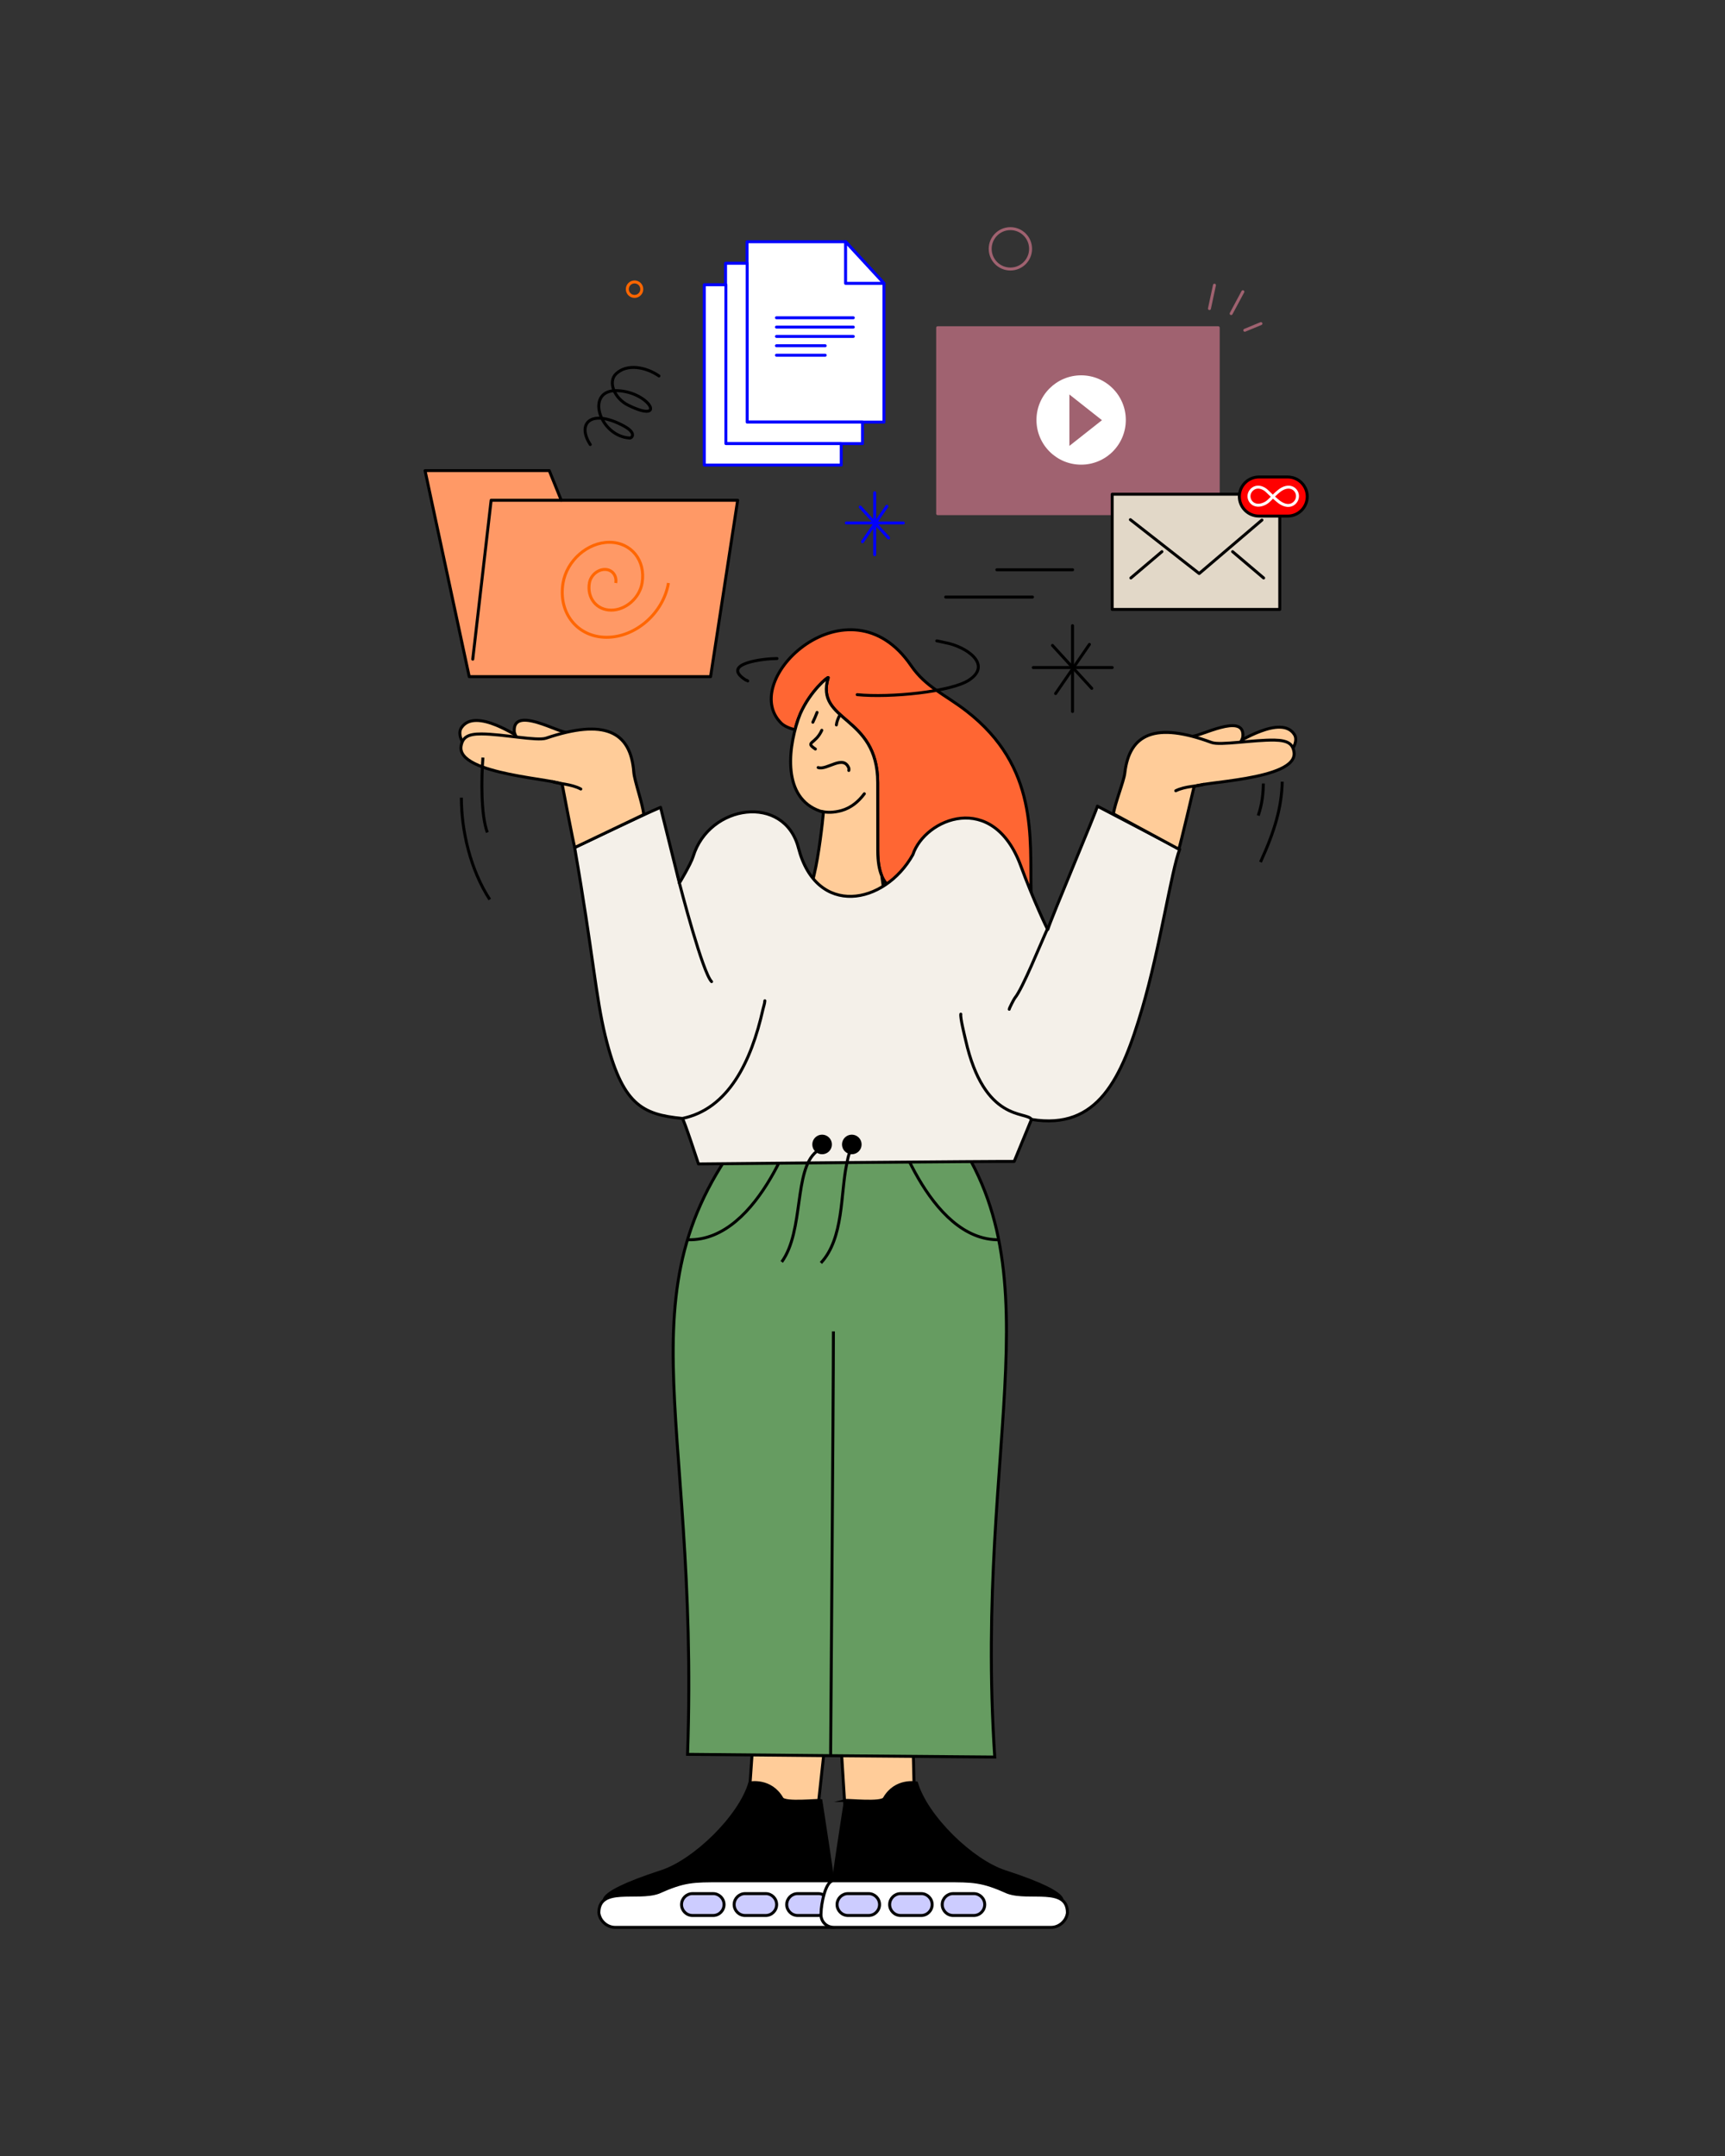
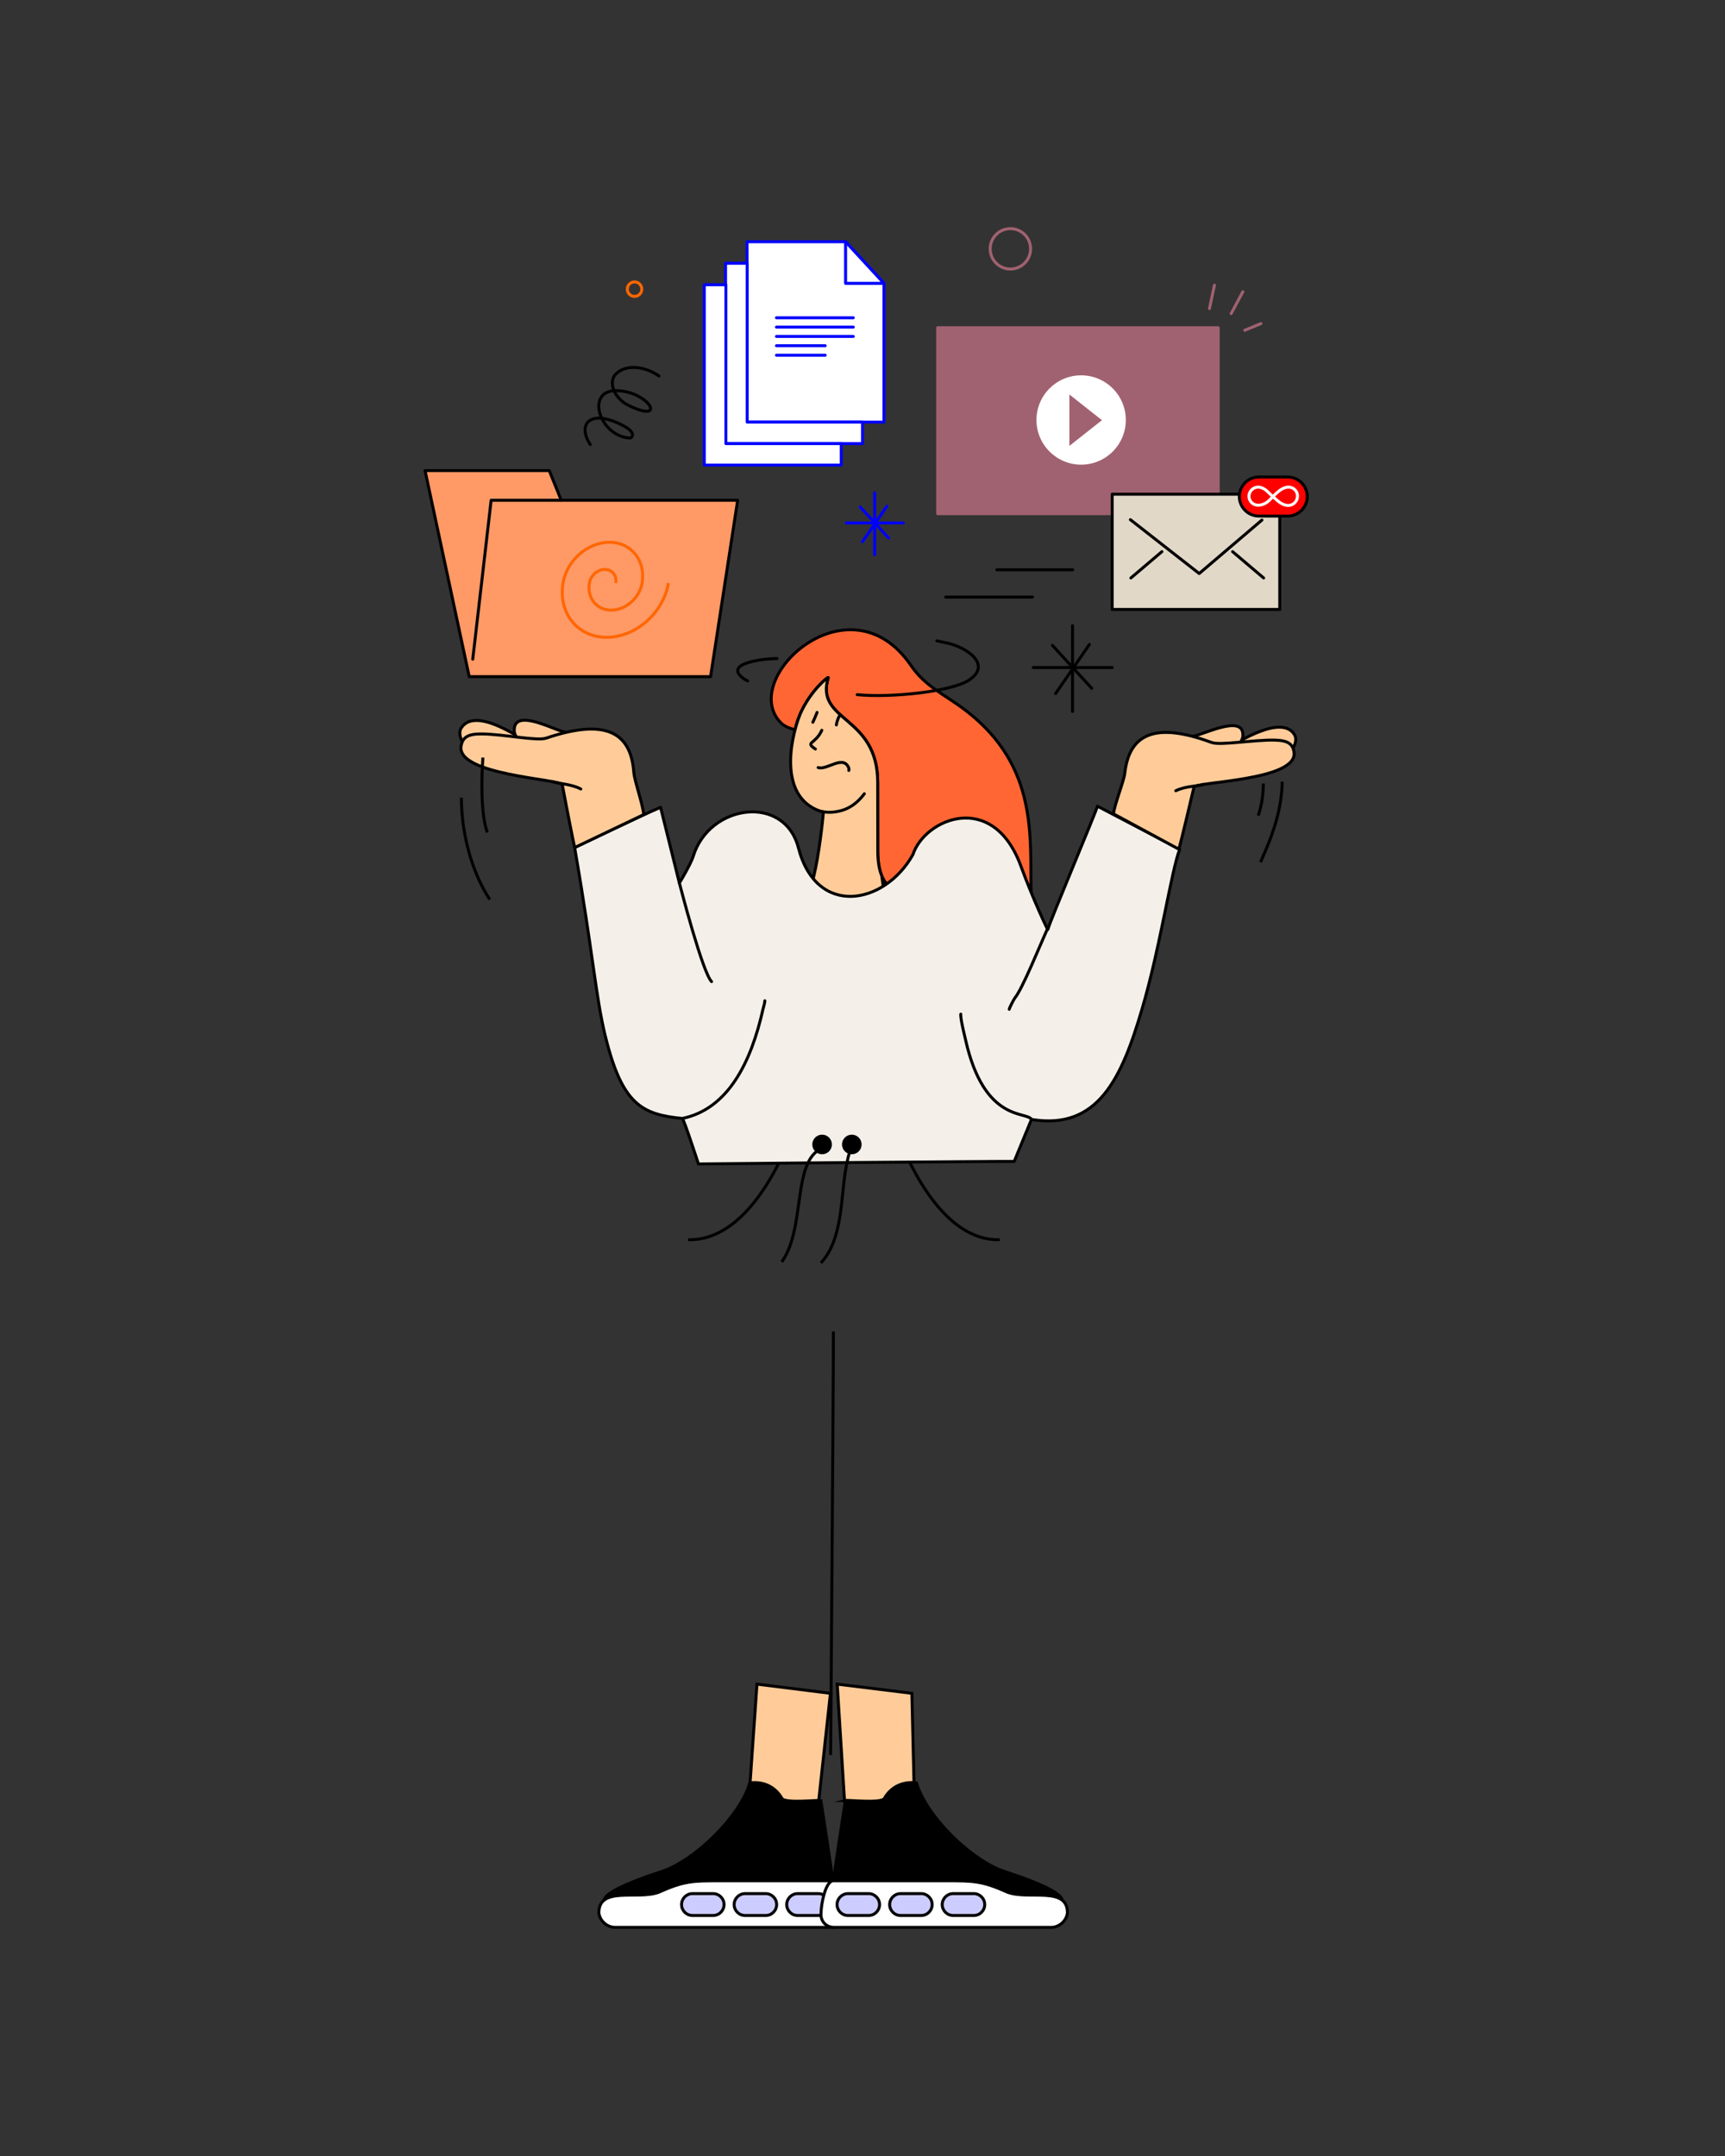
<svg xmlns="http://www.w3.org/2000/svg" id="Layer_1" viewBox="0 0 1600 2000">
  <rect x="0" y="0" width="1600" height="2000" fill="#333333" stroke="none" />
  <defs>
    <style>
      .cls-1, .cls-2, .cls-3, .cls-4, .cls-5, .cls-6, .cls-7, .cls-8, .cls-9, .cls-10, .cls-11, .cls-12, .cls-13, .cls-14, .cls-15, .cls-16, .cls-17, .cls-18, .cls-19, .cls-20, .cls-21, .cls-22 {
        stroke-width: 2.75px;
      }

      .cls-1, .cls-2, .cls-4, .cls-5, .cls-8, .cls-9, .cls-11, .cls-12, .cls-14, .cls-15, .cls-17, .cls-19, .cls-20, .cls-21 {
        stroke: #000;
      }

      .cls-1, .cls-4, .cls-5, .cls-7, .cls-8, .cls-9, .cls-23, .cls-10, .cls-11, .cls-12, .cls-13, .cls-14, .cls-15, .cls-16, .cls-17, .cls-24, .cls-19, .cls-21, .cls-22 {
        fill-rule: evenodd;
      }

      .cls-1, .cls-5, .cls-11, .cls-15, .cls-16, .cls-19, .cls-21 {
        stroke-miterlimit: 22.93;
      }

      .cls-1, .cls-8 {
        fill: #fc9;
      }

      .cls-2, .cls-3, .cls-4, .cls-6, .cls-7, .cls-8, .cls-9, .cls-10, .cls-12, .cls-13, .cls-14, .cls-17, .cls-18, .cls-20, .cls-22 {
        stroke-linecap: round;
        stroke-linejoin: round;
      }

      .cls-2, .cls-3, .cls-6, .cls-9, .cls-10, .cls-13, .cls-15, .cls-16, .cls-22 {
        fill: none;
      }

      .cls-3, .cls-7 {
        stroke: blue;
      }

      .cls-4 {
        fill: #f4f0e9;
      }

      .cls-5, .cls-7, .cls-23 {
        fill: #fff;
      }

      .cls-6, .cls-10, .cls-18 {
        stroke: #a06270;
      }

      .cls-11 {
        fill: #669c61;
      }

      .cls-12 {
        fill: #f63;
      }

      .cls-13, .cls-16 {
        stroke: #f60;
      }

      .cls-14 {
        fill: red;
      }

      .cls-17 {
        fill: #f96;
      }

      .cls-24, .cls-18 {
        fill: #a06270;
      }

      .cls-19 {
        fill: #ccf;
      }

      .cls-20 {
        fill: #e2d8c8;
      }

      .cls-22 {
        stroke: #fff;
      }
    </style>
  </defs>
  <g>
    <polygon class="cls-1" points="702.12 1562.28 770.25 1570.79 756.73 1694.92 692.94 1693.71 702.12 1562.28" />
    <g>
      <path class="cls-21" d="M761.4,1670.22c-2.45-.64-33.34,2.94-36.15-1.94-10.53-18.25-29.77-14.31-29.77-14.31-9.3,31.51-51.51,72.3-81.82,82.16-72.16,23.48-50.07,30.3-50.07,30.3,3.67.83,35.51-.05,66.06.32l95.78,1.15,49.95-1.31c-.37-8.78-13.98-96.37-13.98-96.37Z" />
      <path class="cls-5" d="M772.6,1744.71h-103.44c-26.53,0-34.23-.12-58.45,10.72-19.73,7.11-55.26-5.91-55.26,19h0c.86,7.41,7.63,13.47,15.04,13.47h201.58c7.41,0,12.77-6.06,11.9-13.47h0c0-7.46-3.97-29.72-11.37-29.72Z" />
      <g>
        <path class="cls-19" d="M739.87,1756.6h19.12c5.58,0,10.15,4.57,10.15,10.15h0c0,5.58-4.57,10.15-10.15,10.15h-19.12c-5.58,0-10.15-4.57-10.15-10.15h0c0-5.58,4.57-10.15,10.15-10.15Z" />
        <path class="cls-19" d="M691.09,1756.6h19.12c5.58,0,10.15,4.57,10.15,10.15h0c0,5.58-4.57,10.15-10.15,10.15h-19.12c-5.58,0-10.15-4.57-10.15-10.15h0c0-5.58,4.57-10.15,10.15-10.15Z" />
        <path class="cls-19" d="M642.31,1756.6h19.12c5.58,0,10.15,4.57,10.15,10.15h0c0,5.58-4.57,10.15-10.15,10.15h-19.12c-5.58,0-10.15-4.57-10.15-10.15h0c0-5.58,4.57-10.15,10.15-10.15Z" />
      </g>
    </g>
    <g>
      <polygon class="cls-1" points="776.55 1562.28 845.81 1570.79 848.72 1694.92 784.78 1693.71 776.55 1562.28" />
      <g>
        <path class="cls-21" d="M784.14,1670.22c2.45-.64,33.34,2.94,36.15-1.94,10.53-18.25,29.77-14.31,29.77-14.31,9.3,31.51,51.51,72.3,81.82,82.16,72.16,23.48,50.07,30.3,50.07,30.3-3.67.83-35.51-.05-66.06.32l-95.78,1.15-49.94-1.31c.37-8.78,13.98-96.37,13.98-96.37Z" />
        <path class="cls-5" d="M772.94,1744.71h103.44c26.53,0,34.23-.12,58.45,10.72,19.73,7.11,55.26-5.91,55.26,19h0c-.86,7.41-7.63,13.47-15.04,13.47h-201.58c-7.41,0-12.77-6.06-11.9-13.47h0c0-7.46,3.97-29.72,11.37-29.72Z" />
        <g>
          <path class="cls-19" d="M805.67,1756.6h-19.12c-5.58,0-10.15,4.57-10.15,10.15h0c0,5.58,4.57,10.15,10.15,10.15h19.12c5.58,0,10.15-4.57,10.15-10.15h0c0-5.58-4.57-10.15-10.15-10.15Z" />
          <path class="cls-19" d="M854.45,1756.6h-19.12c-5.58,0-10.15,4.57-10.15,10.15h0c0,5.58,4.57,10.15,10.15,10.15h19.12c5.58,0,10.15-4.57,10.15-10.15h0c0-5.58-4.57-10.15-10.15-10.15Z" />
          <path class="cls-19" d="M903.22,1756.6h-19.12c-5.58,0-10.15,4.57-10.15,10.15h0c0,5.58,4.57,10.15,10.15,10.15h19.12c5.58,0,10.15-4.57,10.15-10.15h0c0-5.58-4.57-10.15-10.15-10.15Z" />
        </g>
      </g>
    </g>
    <path class="cls-12" d="M814.1,725.96c0-62.93-58.42-55.94-45.91-97.32.53-1.75-24.16,18.05-30.71,48.15-4.61-.74-10.19-3.28-12.85-5.92-40.87-40.42,62.88-137.56,120.41-53.43,13.68,20,31.62,26.84,51.4,42.16,66.92,51.85,58.74,117.59,59.92,168.86l-81.77-.06c-29.94.2-60.43,8.81-60.43-39.2,0-2.75-.06-60.32-.06-63.23Z" />
-     <path class="cls-11" d="M868.63,1031.15c118.75,137.7,34.19,301.04,54.04,598.77-14.77-.08-273.42-2.28-284.93-2.51,11.44-326.74-69.74-436.77,68.99-596.27,25.35-.11,54.28-.48,80.95-.36,26.67-.12,55.6.25,80.95.36Z" />
    <path class="cls-15" d="M638.19,1150.05c67.43,1.63,102.17-114.05,103.39-119.19" />
    <path class="cls-15" d="M927.32,1150.05c-66.59,1.63-100.89-114.05-102.1-119.19" />
    <path class="cls-15" d="M770.42,1627.99s2.59-333.04,2.59-392.93" />
    <path class="cls-10" d="M937.17,212.1c10.35,0,18.73,8.38,18.73,18.73s-8.38,18.73-18.73,18.73-18.73-8.38-18.73-18.73,8.38-18.73,18.73-18.73Z" />
-     <path class="cls-8" d="M1145.29,689.87c-.94,4.48,10.98,8.21,14.06,8.78,5.89,1.08,23.9,6.11,34.22,1.06,5.26-2.57,10.61-12.35,7.18-18.07-11.88-19.76-53.7,8.18-55.46,8.23Z" />
+     <path class="cls-8" d="M1145.29,689.87c-.94,4.48,10.98,8.21,14.06,8.78,5.89,1.08,23.9,6.11,34.22,1.06,5.26-2.57,10.61-12.35,7.18-18.07-11.88-19.76-53.7,8.18-55.46,8.23" />
    <path class="cls-8" d="M1149.11,690.08c-2.68,3.64,3.31-2.58,3.68-6.84,2.04-23.18-41.26,1-47.97-.21,3.39,2.75,2.73,3.96,8.38,6.8,10.77,5.41,22.74,8.44,32.77,2.54,1.11-.66,2.26-2.04,3.14-2.28Z" />
    <path class="cls-8" d="M740.33,667.34c-10.6,31.17-13.55,76.08,23.43,86.02-.72,9.2-4.39,40.57-8.58,57.83-5.72,23.57-5.63,26.93,38.31,26.93,30.58,0,27.34-3.27,24.37-25.68-2.37-5.68-3.7-13.22-3.7-23.24,0-2.75-.06-60.32-.06-63.23,0-62.92-58.42-55.94-45.91-97.32.44-1.45-16.39,11.86-25.92,33.55-.69,1.66-1.34,3.38-1.94,5.15Z" />
    <path class="cls-4" d="M632.87,1037.52c1.25.12,14.98,42.22,14.98,42.22,5.78-.18,284.62-2.66,292.86-2.35l16.01-38.96c61.8,10.21,83.67-38.12,102.74-103.01,16.76-57.02,27.08-128.24,34.78-147.66,0,0-76.37-39.93-76.37-39.93.02,2.5-43.83,106.18-45.97,114.42-.19.72-13.82-28.38-25.04-58.94-25.88-70.46-89.09-44.02-100.13-10.49-26.25,46.82-89.43,58.39-106.15-6.25-13.04-50.41-82.89-40.65-97.65,7.96-2.11,6.95-13.62,26.32-12.82,24.51.03-.07,0,0-1.73-6.99-8.77-35.46-15.68-63.11-15.68-63.11-14.57,5.98-79.7,37.26-79.7,37.26,17.13,98.71,19.59,138.75,28.4,174.69,15.63,63.79,33.92,72.95,71.49,76.62Z" />
    <path class="cls-9" d="M761.69,752.64c5.49,1.31,11.75,1.21,18.76-.72,9.14-2.53,16.1-8.66,21.26-15.59" />
    <path class="cls-9" d="M757.85,660.86c-1.58,4.09-2.09,5.15-3.91,9.11" />
    <path class="cls-9" d="M778.77,663.76c-1.42,2.61-2.74,5.91-2.98,8.7" />
    <path class="cls-9" d="M762.26,677.43c-6.05,13.27-16.03,10.66-5.96,17.4" />
    <path class="cls-9" d="M758.87,712.01c8.08,2.87,23.66-12.65,28.54.83.11.3-.07,1.46-.1,1.86" />
    <path class="cls-9" d="M628.37,812.05c3.5,14.15,23.48,90.39,31.66,98.54" />
    <path class="cls-9" d="M971.9,860.91c-6.61,14.26-23.43,56.36-30.62,64.92-.79.94-5.19,9.48-5.19,10.42" />
    <path class="cls-9" d="M956.72,1038.42c-4.28-7.85-43.79,3.44-61.15-73.92-.97-4.33-4.92-19.8-4.39-23.74" />
    <path class="cls-9" d="M632.87,1037.52c42.75-8.77,63.94-52.76,74.77-101.11.6-2.68,1.61-5.29,1.78-8.04" />
    <path class="cls-8" d="M1093.37,787.72l-60.59-32.77c1.1-9.15,9.64-30.13,10.53-37.83,4.23-36.82,28.78-47.48,80.45-28.37,8.1,3,39.13-2.61,58.54-2.19,12.34.26,16.81,3.58,17.94,11.1,4,26.64-91.59,27.43-92.81,32.52-.69,2.87-12.62,53.9-14.06,57.54Z" />
    <g>
      <rect class="cls-18" x="869.72" y="304.03" width="260.23" height="172.45" />
      <g>
        <path class="cls-23" d="M1002.8,348.17c22.88,0,41.43,18.55,41.43,41.43s-18.55,41.44-41.43,41.44-41.44-18.55-41.44-41.44,18.55-41.43,41.44-41.43Z" />
        <polygon class="cls-24" points="1022.1 389.79 1006.99 377.87 991.89 365.94 991.89 389.79 991.89 413.64 1006.99 401.72 1022.1 389.79" />
      </g>
    </g>
    <path class="cls-9" d="M611.21,348.75c-11.98-8.25-29.43-11.75-39.72-2.06-8.04,7.57-1.53,22.92,11.15,29.18,36.08,17.82,20.33-12.01-9.68-13.47-30.82-1.5-17.26,42.21,11.05,43.93,2.16.13,6.83-4.62-5.55-11.26-30.62-16.41-43.63-2.09-30.98,17.32" />
    <g>
      <line class="cls-6" x1="1121.81" y1="286.24" x2="1126.45" y2="264.55" />
      <line class="cls-6" x1="1141.94" y1="290.88" x2="1152.81" y2="270.61" />
      <line class="cls-6" x1="1154.6" y1="306.37" x2="1169.57" y2="300.18" />
    </g>
    <g>
      <line class="cls-3" x1="811.3" y1="457.07" x2="811.3" y2="514.55" />
      <line class="cls-3" x1="785" y1="485.12" x2="837.87" y2="485.12" />
      <line class="cls-3" x1="797.89" y1="470.31" x2="824.19" y2="499.05" />
      <line class="cls-3" x1="799.98" y1="502.53" x2="822.62" y2="469.61" />
    </g>
    <g>
      <line class="cls-2" x1="994.8" y1="580.39" x2="994.8" y2="660.03" />
      <line class="cls-2" x1="958.36" y1="619.25" x2="1031.62" y2="619.25" />
      <line class="cls-2" x1="976.22" y1="598.73" x2="1012.66" y2="638.55" />
      <line class="cls-2" x1="979.12" y1="643.37" x2="1010.49" y2="597.76" />
    </g>
    <g>
      <rect class="cls-20" x="1031.62" y="458.46" width="155.41" height="106.88" />
      <polyline class="cls-9" points="1048.48 482.08 1112.3 532.03 1170.49 482.42" />
      <line class="cls-2" x1="1077.7" y1="511.74" x2="1048.92" y2="536.16" />
      <line class="cls-2" x1="1143.29" y1="511.74" x2="1172.07" y2="536.16" />
    </g>
    <g>
      <polygon class="cls-17" points="520.57 464.06 557.23 464.06 684.21 464.06 659.09 627.7 435.23 627.7 394.25 436.56 509.46 436.56 520.57 464.06" />
      <polyline class="cls-9" points="520.57 464.06 455.55 464.06 438.51 611.47" />
    </g>
    <g>
      <polygon class="cls-7" points="692.91 224.26 784.31 224.26 819.93 262.85 819.93 391.55 692.91 391.55 692.91 224.26" />
      <polygon class="cls-7" points="693.01 391.55 799.99 391.58 799.99 411.49 672.98 411.49 672.98 244.2 693.01 244.2 693.01 391.55" />
      <polygon class="cls-7" points="673.28 411.49 780.26 411.5 780.26 431.41 653.25 431.41 653.25 264.12 673.28 264.12 673.28 411.49" />
      <polygon class="cls-7" points="819.93 262.85 784.31 224.26 784.31 262.85 819.93 262.85" />
      <line class="cls-3" x1="720.21" y1="294.78" x2="791.47" y2="294.78" />
      <line class="cls-3" x1="791.47" y1="303.43" x2="720.21" y2="303.43" />
      <line class="cls-3" x1="791.47" y1="312.08" x2="720.21" y2="312.08" />
      <line class="cls-3" x1="765.39" y1="320.73" x2="720.21" y2="320.73" />
      <line class="cls-3" x1="720.22" y1="329.51" x2="765.39" y2="329.51" />
    </g>
    <path class="cls-14" d="M1167.66,442.48h26.73c9.97,0,18.13,8.16,18.13,18.13h0c0,9.97-8.16,18.13-18.13,18.13h-26.73c-9.97,0-18.13-8.16-18.13-18.13h0c0-9.97,8.16-18.13,18.13-18.13Z" />
    <path class="cls-22" d="M1184.4,463.98c11.27,10.16,19.29,2.42,19.07-4-.22-6.5-7.86-12.11-17.47-4.23-5.95,4.88-8.58,9.22-12.57,11.24-9.18,4.65-15.11-1.21-14.94-6.93.16-5.19,5.68-10.28,12.54-7.28,4.14,1.81,4.56,3.81,13.37,11.21Z" />
    <line class="cls-2" x1="957.68" y1="553.87" x2="877.14" y2="553.87" />
    <line class="cls-2" x1="994.86" y1="528.57" x2="924.64" y2="528.57" />
    <path class="cls-13" d="M588.57,261.53c3.71,0,6.71,3,6.71,6.71s-3,6.71-6.71,6.71-6.71-3-6.71-6.71,3-6.71,6.71-6.71Z" />
    <path class="cls-9" d="M1116.46,727.62c-5.72,1.84-17.01,1.54-25.9,5.93" />
    <g>
      <path class="cls-8" d="M484.39,685.31c.77,4.65-11.6,8.16-14.79,8.65-6.09.95-24.77,5.62-35.14.12-5.29-2.81-10.37-13.05-6.61-18.84,13.01-20.05,54.74,9.97,56.54,10.07Z" />
      <path class="cls-8" d="M480.47,685.42c2.6,3.83-3.29-2.76-3.49-7.17-1.13-23.97,42.28,2.2,49.21,1.15-3.59,2.74-2.97,4.01-8.88,6.77-11.28,5.28-23.67,8.06-33.71,1.68-1.12-.71-2.23-2.17-3.12-2.44Z" />
      <path class="cls-8" d="M533.15,786.21l63.92-30.56c-.74-9.48-8.63-31.37-9.22-39.33-2.8-38.11-27.53-49.8-81.33-31.56-8.43,2.86-40.02-3.81-59.95-3.93-12.66-.08-17.39,3.21-18.86,10.94-5.22,27.37,92.79,30.91,93.83,36.19.59,2.98,10.28,54.44,11.6,58.23Z" />
      <path class="cls-9" d="M512.39,725.08c5.79,2.06,17.38,2.07,26.32,6.85" />
    </g>
    <path class="cls-9" d="M795.07,644.39c30.35,3.07,87.49-2.63,103.9-13.61,21.99-14.71-3.67-31.35-22.3-34.62-1.3-.23-6.92-1.66-7.78-1.66" />
    <path class="cls-9" d="M720.69,610.88c-11.56,0-53.45,4.43-28.86,20.03.76.48.35-.36,1.73.79" />
    <path class="cls-16" d="M571.12,540.82c1.17-6.95-3.36-12.59-10.11-12.59s-13.17,5.64-14.33,12.59c-2.34,13.91,6.71,25.18,20.21,25.18s26.33-11.27,28.67-25.18c3.5-20.86-10.07-37.77-30.32-37.77s-39.5,16.91-43,37.77c-4.67,27.81,13.43,50.36,40.42,50.36s52.67-22.55,57.34-50.36" />
    <path class="cls-21" d="M762.53,1053.93c4.26,0,7.72,3.46,7.72,7.72s-3.46,7.72-7.72,7.72-7.72-3.46-7.72-7.72,3.46-7.72,7.72-7.72Z" />
    <path class="cls-21" d="M790.08,1053.93c4.26,0,7.72,3.46,7.72,7.72s-3.46,7.72-7.72,7.72-7.72-3.46-7.72-7.72,3.46-7.72,7.72-7.72Z" />
    <path class="cls-15" d="M770.17,1060.53c-5.32,1.81-8.45,4.09-12.97,7.78-21.22,17.35-11.12,73.26-32.13,102.33" />
    <path class="cls-15" d="M796.83,1061.43c-9.68,4.96-9.47,8.89-11.71,19.58-5.52,26.39-2.44,67.81-23.71,90.55" />
  </g>
  <path class="cls-15" d="M427.94,739.98c0,31.11,8.57,67.19,26.34,94.46" />
  <path class="cls-15" d="M447.92,702.74c-1.45,19.54-2.02,52.84,4.09,69.48" />
  <path class="cls-15" d="M1189.3,725.11c-.45,23.41-6.83,45.53-20.14,74.63" />
  <path class="cls-15" d="M1171.82,726.81c-.14,9.09-1.09,19.06-4.77,29.75" />
</svg>